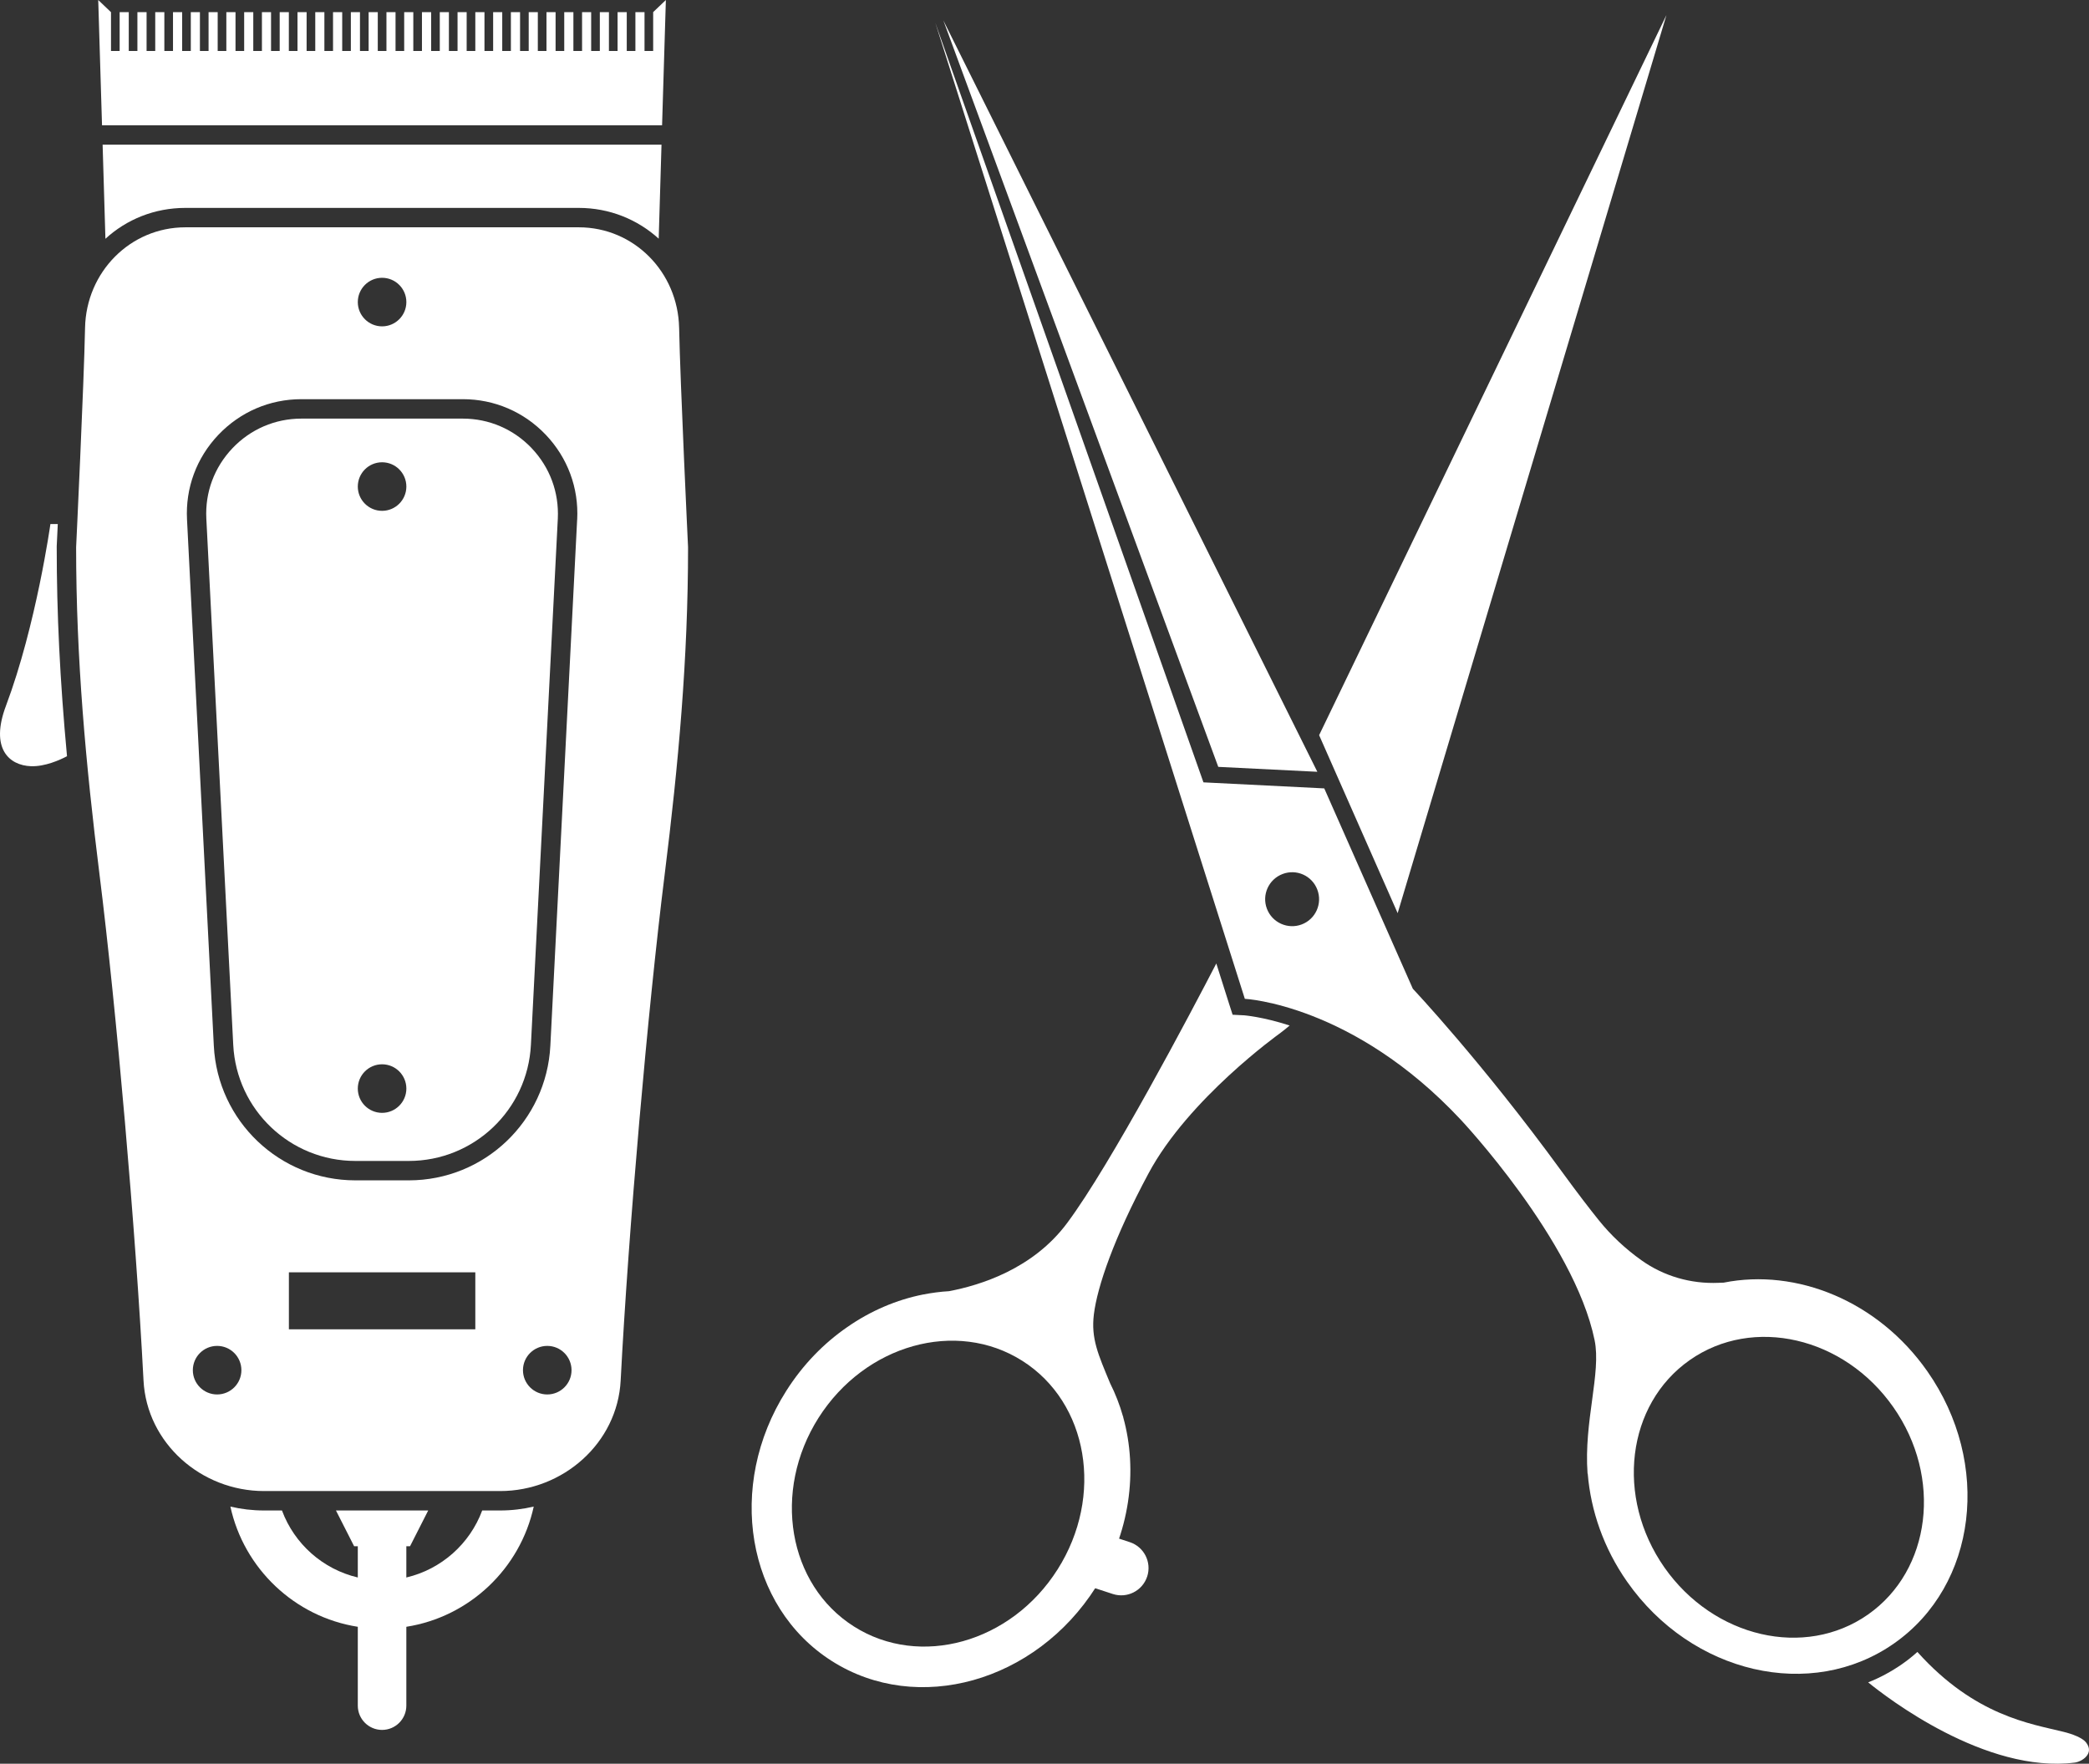
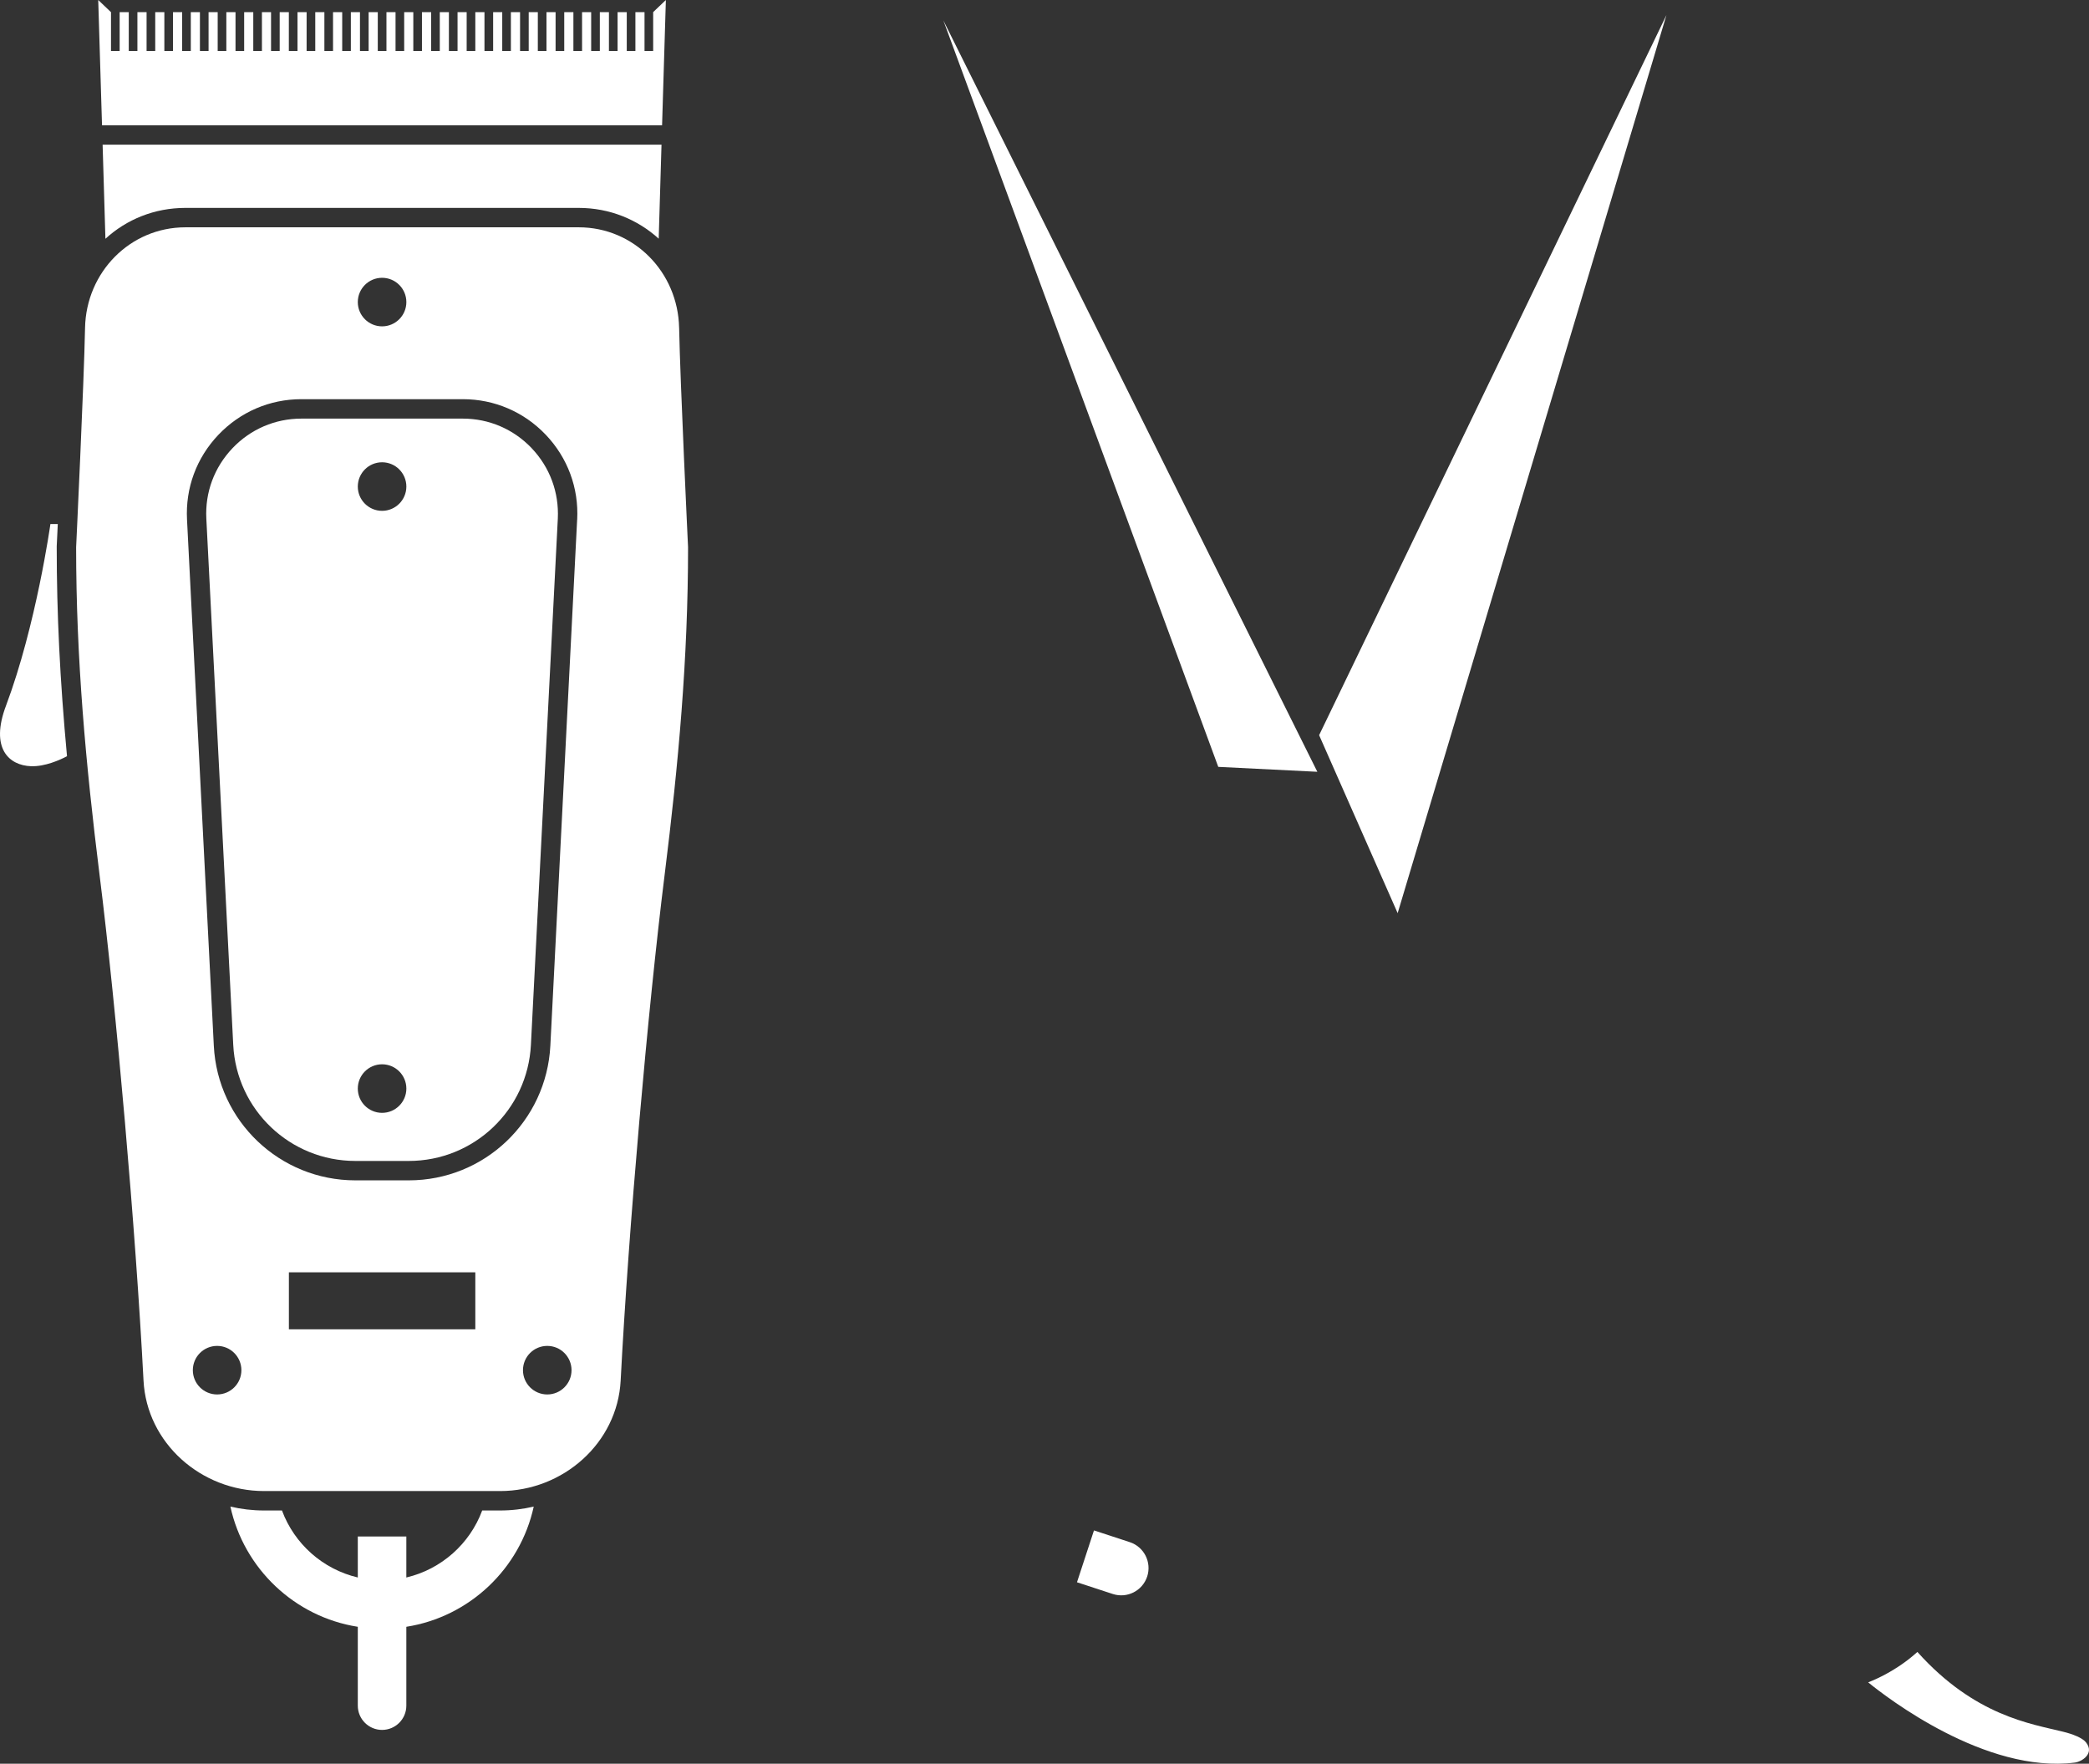
<svg xmlns="http://www.w3.org/2000/svg" viewBox="0 0 1019.51 860.74" id="Layer_1" style="fill:#fff">
  <rect x="0" y="0" width="1019.51" height="860.74" fill="#333333" stroke="none" />
  <g>
    <path d="M32.7,369.05c-3.46,1.85-10.8,5.12-17.58,4.88-10.66-.38-20.09-8.62-12.18-29.57,14.74-39.24,21.66-88.62,21.66-88.62h3.6c-.28,6.59-.52,10.66-.52,10.85v.47c0,32.37,1.56,64.68,5.02,101.98Z" />
    <g>
      <path d="M259.5,218.74c-8.86-9.29-20.8-14.45-33.64-14.45h-78.76c-12.84,0-24.83,5.17-33.65,14.45-8.86,9.34-13.41,21.51-12.75,34.36l13.13,256.79c1.61,31.8,27.82,56.68,59.61,56.68h26.06c31.8,0,58-24.88,59.61-56.68l13.13-256.79c.62-12.84-3.89-25.02-12.75-34.36ZM186.47,543.1c-6.54,0-11.85-5.31-11.85-11.85s5.31-11.85,11.85-11.85,11.85,5.31,11.85,11.85-5.31,11.85-11.85,11.85ZM186.47,249.3c-6.54,0-11.85-5.31-11.85-11.85s5.31-11.85,11.85-11.85,11.85,5.31,11.85,11.85-5.31,11.85-11.85,11.85Z" />
      <path d="M331.43,159.93c-.57-27.06-21.94-49-49-49H90.51c-27.06,0-48.43,21.94-49,49-.52,26.82-4.36,107.14-4.36,107.14,0,54.35,4.69,105.82,11.42,159.74,8.2,65.54,17.68,173.77,21.47,246.89,1.56,30.61,28.2,53.97,58.81,53.97h115.25c30.61,0,57.24-23.36,58.81-53.97,3.79-73.12,13.27-181.35,21.47-246.89,6.73-53.93,11.42-105.39,11.42-159.74,0,0-3.84-80.32-4.36-107.14ZM186.47,135.57c6.54,0,11.85,5.31,11.85,11.85s-5.31,11.85-11.85,11.85-11.85-5.31-11.85-11.85,5.31-11.85,11.85-11.85ZM105.96,680.53c-6.54,0-11.85-5.31-11.85-11.85s5.31-11.85,11.85-11.85,11.85,5.31,11.85,11.85-5.31,11.85-11.85,11.85ZM231.97,648.73h-90.98v-27.82h90.98v27.82ZM267.08,680.53c-6.54,0-11.85-5.31-11.85-11.85s5.31-11.85,11.85-11.85,11.85,5.31,11.85,11.85-5.31,11.85-11.85,11.85ZM281.67,253.57l-13.08,256.79c-1.9,36.82-32.22,65.68-69.09,65.68h-26.06c-36.87,0-67.24-28.86-69.09-65.68l-13.08-256.79c-.81-15.45,4.64-30.14,15.31-41.37,10.66-11.18,25.02-17.39,40.52-17.39h78.76c15.5,0,29.85,6.21,40.52,17.39,10.66,11.23,16.11,25.92,15.31,41.37Z" />
    </g>
    <path d="M244.1,737.15h-8.77c-6.02,16.25-19.9,28.67-37.01,32.7-3.79.85-7.77,1.33-11.85,1.33s-8.06-.47-11.85-1.33c-17.11-4.03-30.99-16.44-37.01-32.7h-8.77c-5.64,0-11.14-.66-16.4-1.9,6.59,30.23,31.32,53.83,62.17,58.66,3.88.62,7.82.95,11.85.95s7.96-.33,11.85-.95c30.85-4.83,55.59-28.43,62.17-58.66-5.26,1.23-10.76,1.9-16.4,1.9Z" />
    <path d="M186.47,844.24h0c-6.54,0-11.85-5.3-11.85-11.85v-82.54h23.69v82.54c0,6.54-5.3,11.85-11.85,11.85Z" />
-     <polygon points="208.98 737.15 200.12 754.59 172.82 754.59 163.96 737.15 208.98 737.15" />
    <g>
      <polygon points="323.12 61.13 324.97 0 318.77 5.91 318.77 24.87 314.55 24.87 314.55 5.92 310.1 5.92 310.1 24.87 305.88 24.87 305.88 5.92 301.4 5.92 301.4 24.87 297.18 24.87 297.18 5.92 292.74 5.92 292.74 24.87 288.51 24.87 288.51 5.92 284.07 5.92 284.07 24.87 279.84 24.87 279.84 5.92 275.37 5.92 275.37 24.87 271.15 24.87 271.15 5.92 266.7 5.92 266.7 24.87 262.48 24.87 262.48 5.92 258.03 5.92 258.03 24.87 253.81 24.87 253.81 5.92 249.33 5.92 249.33 24.87 245.11 24.87 245.11 5.92 240.67 5.92 240.67 24.87 236.44 24.87 236.44 5.92 231.97 5.92 231.97 24.87 227.75 24.87 227.75 5.92 223.3 5.92 223.3 24.87 219.08 24.87 219.08 5.92 214.63 5.92 214.63 24.87 210.41 24.87 210.41 5.92 205.93 5.92 205.93 24.87 201.71 24.87 201.71 5.92 197.26 5.92 197.26 24.87 193.04 24.87 193.04 5.92 188.6 5.92 188.6 24.87 184.37 24.87 184.37 5.92 179.9 5.92 179.9 24.87 175.68 24.87 175.68 5.92 171.23 5.92 171.23 24.87 167.01 24.87 167.01 5.92 162.53 5.92 162.53 24.87 158.31 24.87 158.31 5.92 153.86 5.92 153.86 24.87 149.64 24.87 149.64 5.92 145.19 5.92 145.19 24.87 140.97 24.87 140.97 5.92 136.5 5.92 136.5 24.87 132.28 24.87 132.28 5.92 127.83 5.92 127.83 24.87 123.61 24.87 123.61 5.92 119.16 5.92 119.16 24.87 114.94 24.87 114.94 5.92 110.46 5.92 110.46 24.87 106.24 24.87 106.24 5.92 101.79 5.92 101.79 24.87 97.57 24.87 97.57 5.92 93.12 5.92 93.12 24.87 88.9 24.87 88.9 5.92 84.43 5.92 84.43 24.87 80.21 24.87 80.21 5.92 75.76 5.92 75.76 24.87 71.54 24.87 71.54 5.92 67.06 5.92 67.06 24.87 62.84 24.87 62.84 5.92 58.39 5.92 58.39 24.87 54.17 24.87 54.17 5.92 54.15 5.92 47.94 0 49.79 61.13 323.12 61.13" />
      <path d="M50.08,70.61l1.37,45.92c10.28-9.43,23.93-15.07,39.05-15.07h191.92c15.07,0,28.72,5.64,39.05,15.02l1.37-45.87H50.08Z" />
    </g>
  </g>
  <g>
-     <path d="M607.52,487.45s52.65,2.57,105.44,59.05c0,0,55.27,58.79,65.27,107.55,3.29,15.96-5.32,39.79-3.44,65.08.02.04.07.07.09.11,1.49,18,7.74,36.29,19.2,52.65,31.52,45.01,89.86,58.5,130.33,30.11,40.48-28.34,47.72-87.77,16.2-132.78-24.09-34.41-63.93-50.35-99.4-43.26-.86.04-1.74.03-2.54.09-13.44.58-26.7-3.23-37.63-11.04-7.79-5.55-14.79-12.08-20.78-19.53-4.41-5.47-10.35-13.18-18.15-23.88-38.87-53.35-72.59-89.06-72.59-89.06l-43.23-97.78-58.96-2.95L456.45,11.08h0l151.07,476.36ZM924,686.7c24.05,34.28,18.5,79.6-12.33,101.22-30.87,21.63-75.32,11.33-99.37-22.95-24-34.3-18.5-79.6,12.38-101.23,30.83-21.62,75.32-11.33,99.32,22.97ZM642.9,434.16c2.58,6.8-.8,14.4-7.6,16.98-6.8,2.58-14.42-.85-17-7.65-2.58-6.8.86-14.38,7.66-16.96,6.8-2.58,14.36.82,16.94,7.62Z" />
    <polygon points="642.91 376.65 594.56 374.25 460.39 9.96 460.39 9.96 642.91 376.65" />
-     <path d="M607.15,495.5l-5.59-.28-1.71-5.31-6.25-19.71c-12.37,23.88-51.42,98.04-72.83,126.71-16.63,22.37-42.36,30.33-57.62,33.22-4.22.24-8.44.81-12.56,1.61h-.05c-12.94,2.56-25.64,7.96-37.06,15.92-11.47,7.91-21.66,18.34-29.76,31.13-29.43,46.34-19.43,105.44,22.32,131.88,41.7,26.44,99.37,10.28,128.8-36.11,16.68-26.3,20.61-56.72,13.32-82.93h.05c-.05-.19-.09-.33-.19-.52-1.56-5.54-3.7-10.99-6.25-16.06-5.83-14.07-9.38-21.8-7.91-33.69,1.66-13.41,9.76-37.25,26.68-68.76,19.52-36.44,63.74-68.05,63.74-68.05,0,0,2.75-2.04,5.12-4.08-13.5-4.36-22.08-4.93-22.22-4.98ZM516.12,765.94c-22.65,35.78-67.19,48.24-99.37,27.82-32.22-20.42-39.95-65.96-17.3-101.79,22.75-35.82,67.24-48.29,99.47-27.86,32.22,20.42,39.95,65.96,17.2,101.84Z" />
    <path d="M559.86,769.39h0c-2.29,6.99-9.81,10.79-16.79,8.51l-17.46-5.72,8.29-25.3,17.46,5.72c6.99,2.29,10.79,9.81,8.51,16.79Z" />
    <path d="M935.76,806.19c28.09,31.32,55.49,35.04,71.17,38.95,4.55,1.09,9.34,2.97,11.08,5.13,4.44,5.56-2.09,9.49-5.38,9.91-43.6,5.51-91.89-31.82-100.89-39.14,5.75-2.28,11.28-5.25,16.51-8.89,2.66-1.83,5.15-3.85,7.51-5.96Z" />
    <polygon points="813.28 7.36 682.11 445.64 643.78 358.78 813.28 7.36 813.28 7.36" />
  </g>
</svg>